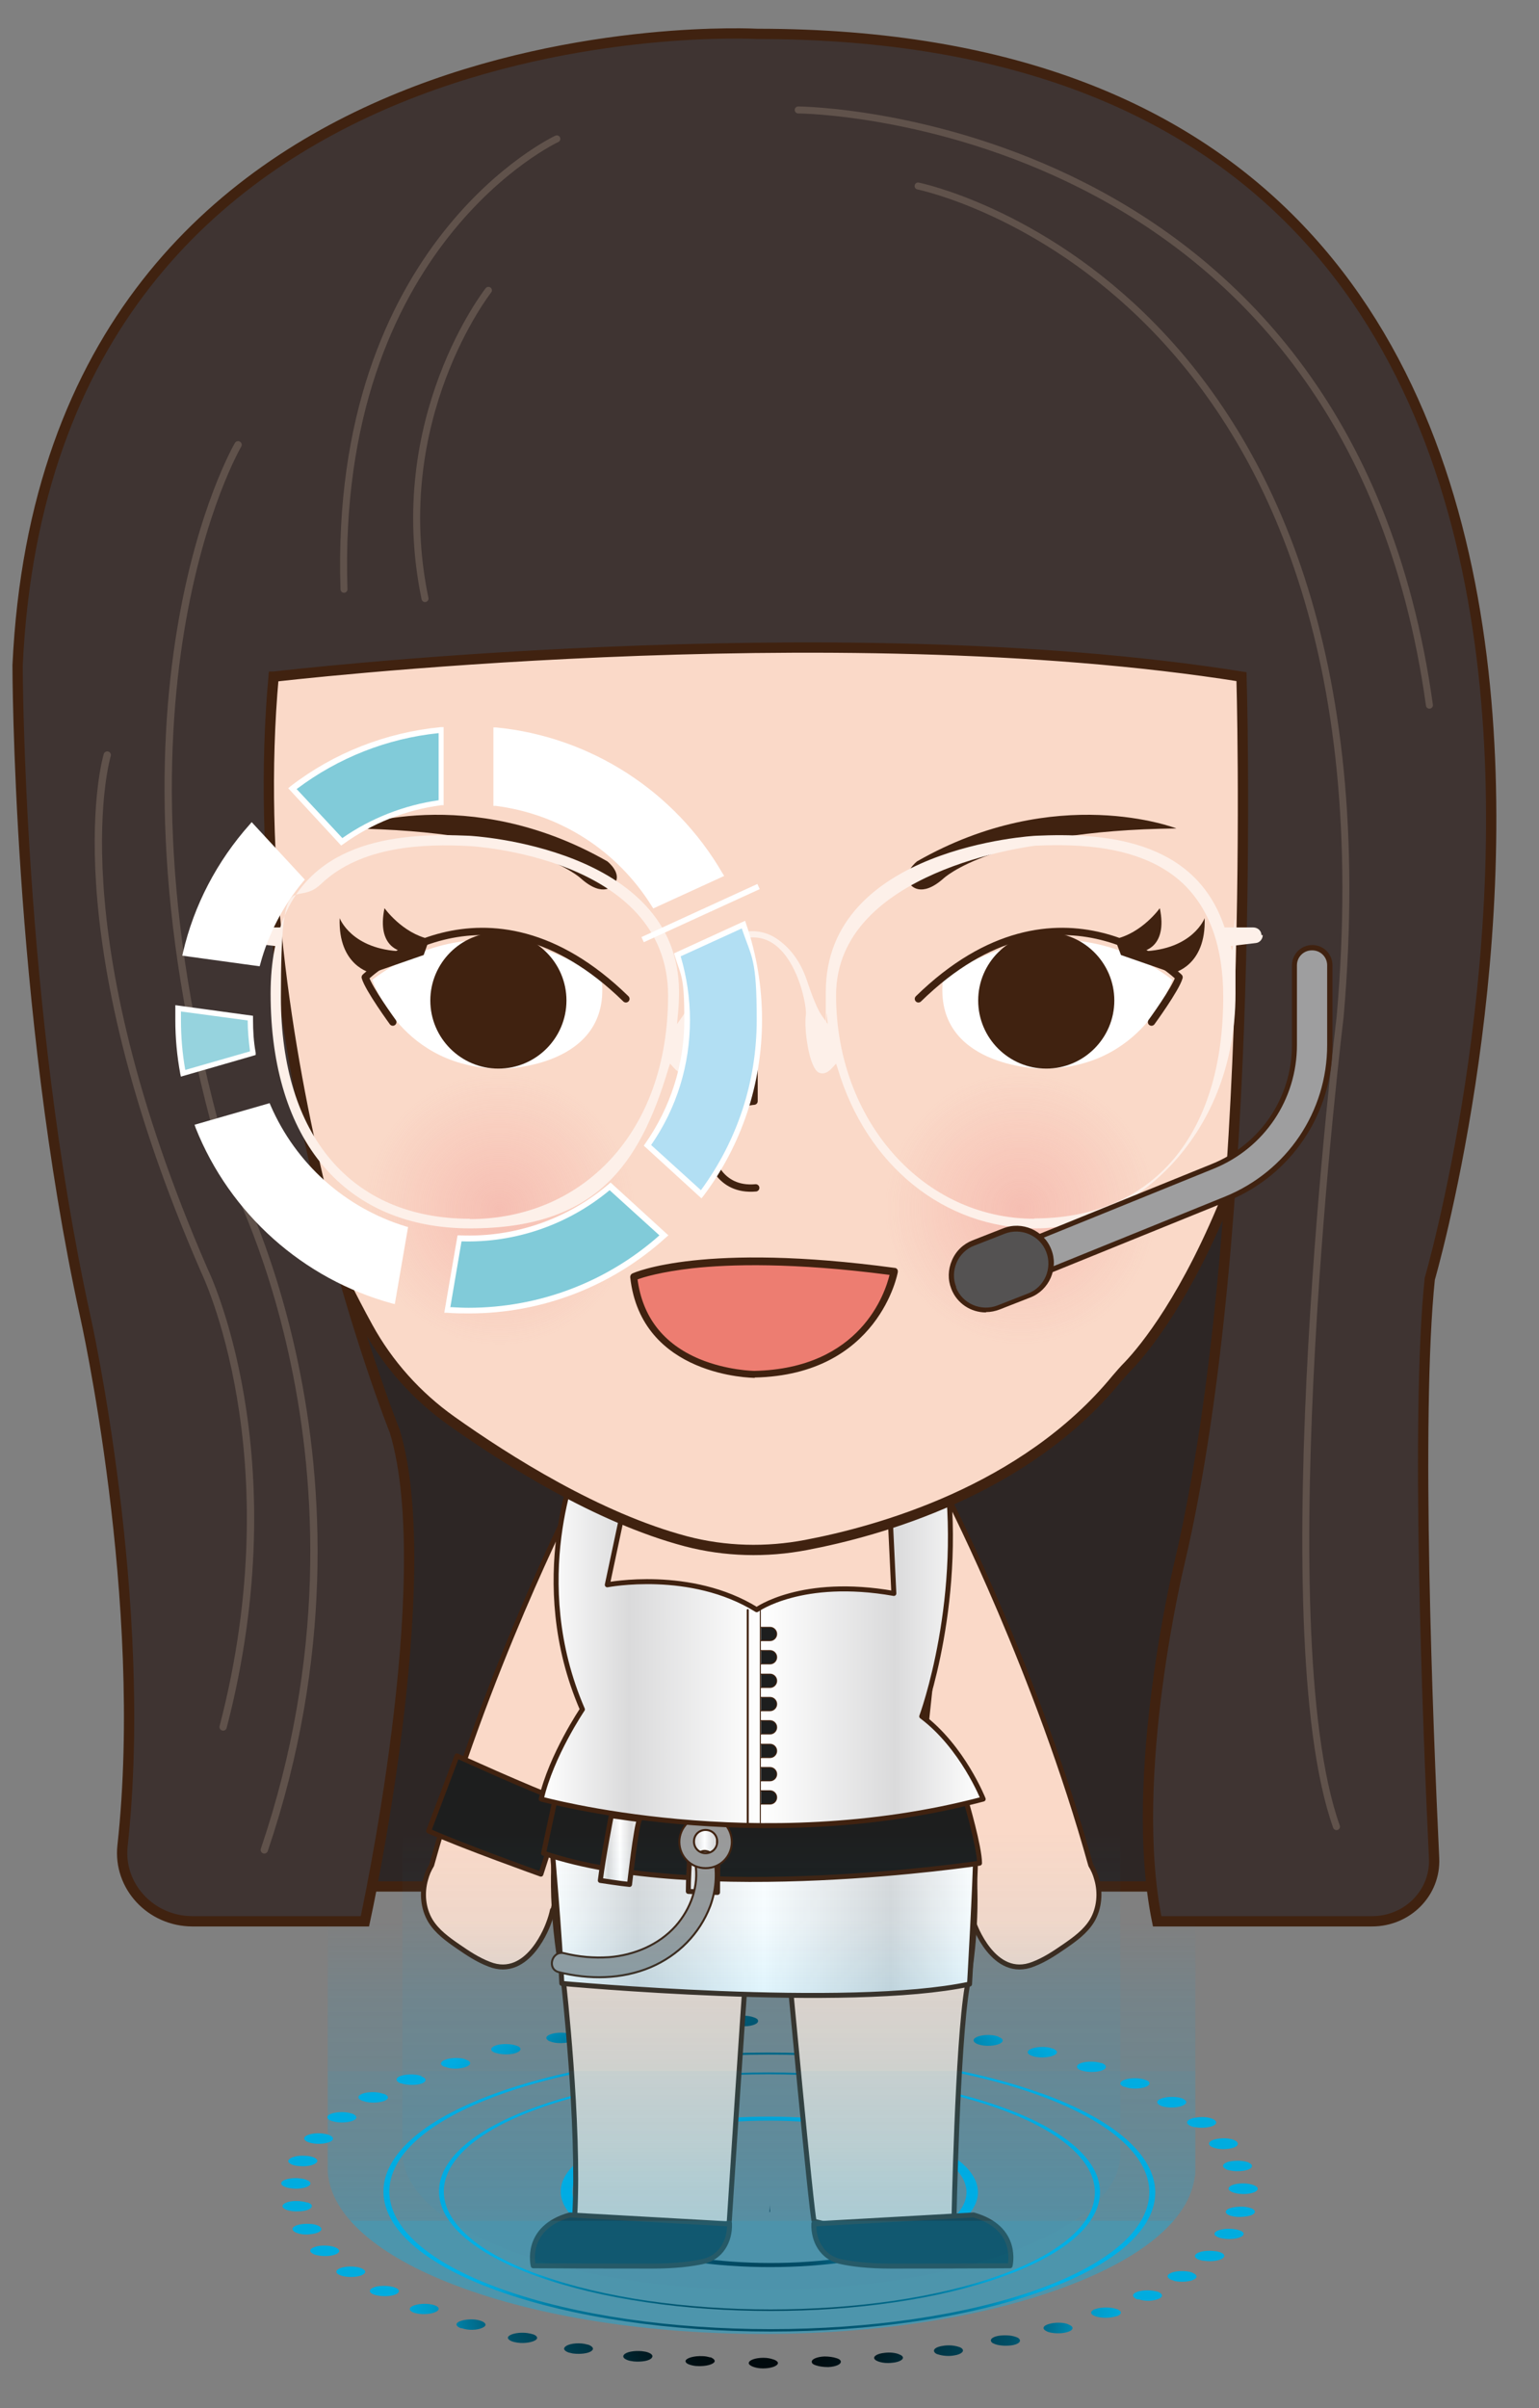
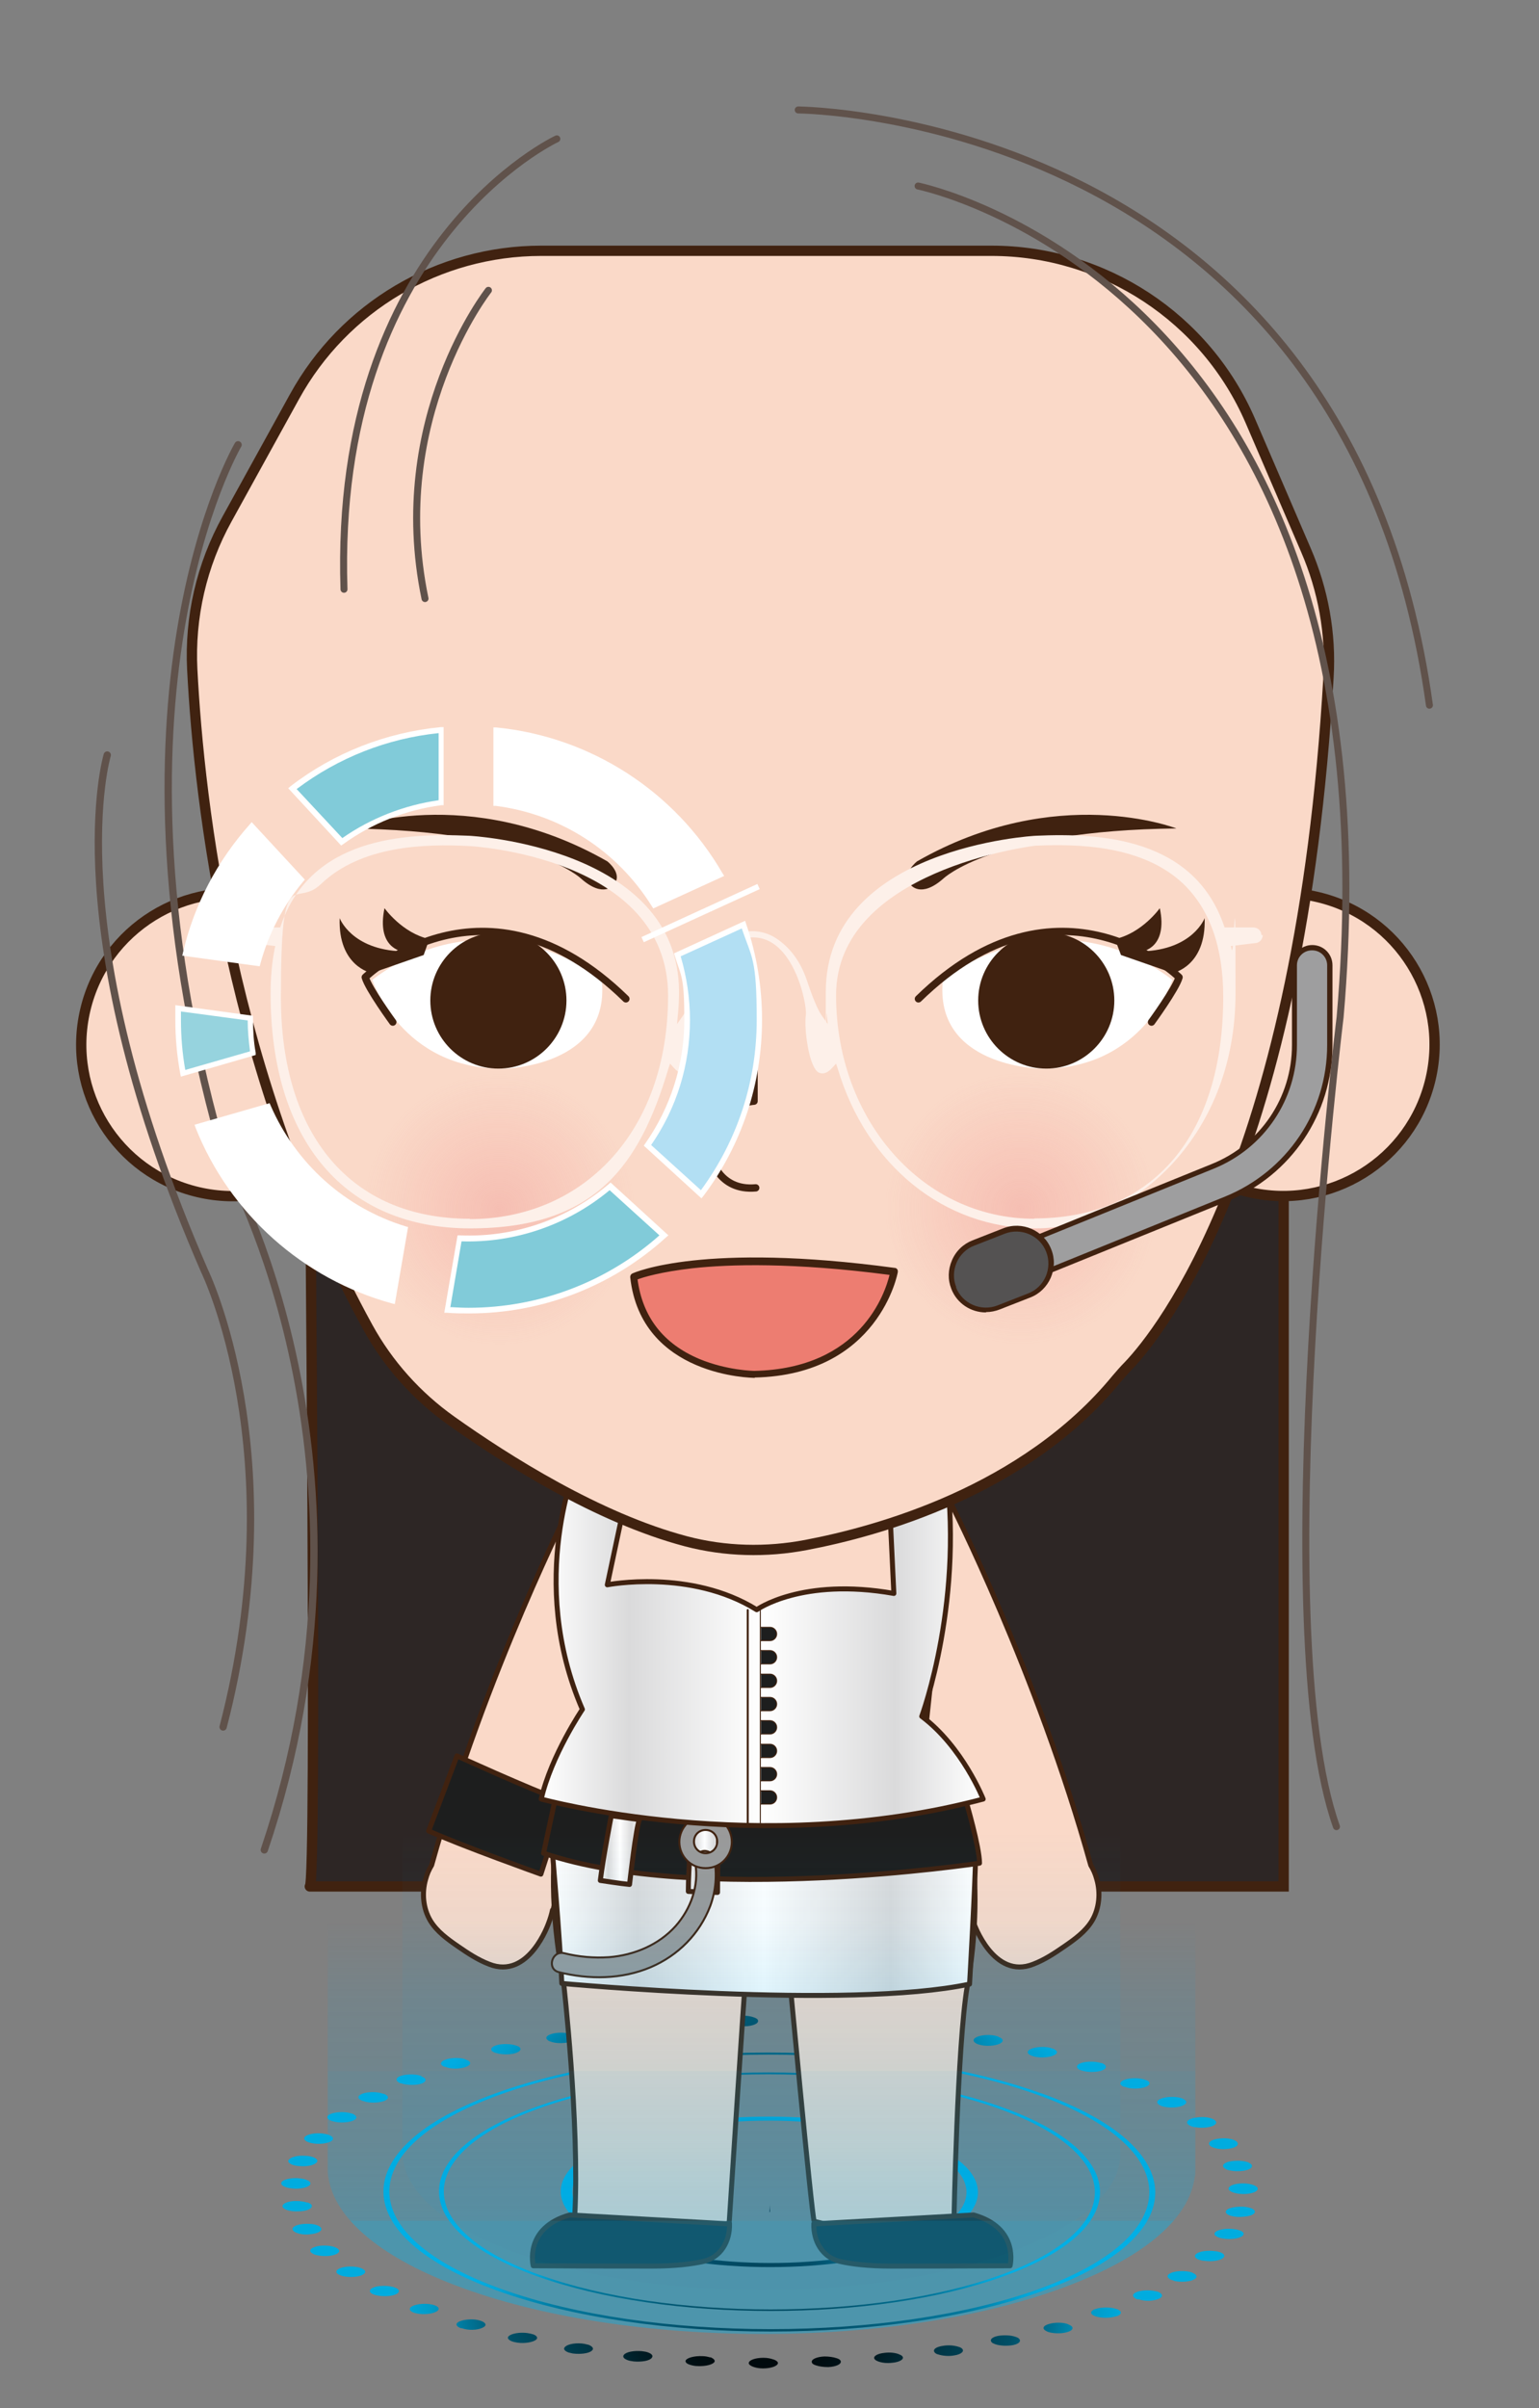
<svg xmlns="http://www.w3.org/2000/svg" xmlns:xlink="http://www.w3.org/1999/xlink" version="1.1" viewBox="0 0 463.5 725">
  <rect x="0" y="0" width="463.5" height="725" fill="#808080" stroke="none" />
  <defs>
    <style>
      .st0, .st1, .st2, .st3, .st4 {
        fill: none;
      }

      .st5 {
        fill: #b2dff3;
      }

      .st6 {
        fill: #3c5ca8;
      }

      .st7 {
        fill: #fdf0e9;
      }

      .st8 {
        fill: #402210;
      }

      .st9, .st10 {
        fill: #1d1e1e;
      }

      .st9, .st10, .st11, .st12, .st13, .st14, .st15, .st16, .st17, .st18, .st19, .st20, .st4 {
        stroke: #402210;
      }

      .st9, .st10, .st11, .st13, .st14, .st15, .st16, .st17, .st1, .st2, .st3, .st20, .st4 {
        stroke-linecap: round;
        stroke-linejoin: round;
      }

      .st9, .st11, .st13, .st15, .st16, .st17 {
        stroke-width: 1.5px;
      }

      .st21 {
        fill: url(#_未命名漸層_82);
      }

      .st10, .st14 {
        stroke-width: .3px;
      }

      .st22 {
        fill: #9e9e9f;
      }

      .st23 {
        isolation: isolate;
      }

      .st11 {
        fill: url(#_未命名漸層_48);
      }

      .st24 {
        fill: #ed7d71;
      }

      .st25 {
        fill: #545252;
      }

      .st26 {
        fill: #96d3de;
      }

      .st27 {
        fill: url(#_未命名漸層_15);
        opacity: .5;
      }

      .st27, .st28 {
        mix-blend-mode: screen;
      }

      .st12, .st13 {
        fill: #fad9c8;
      }

      .st12, .st18, .st19 {
        stroke-miterlimit: 10;
      }

      .st12, .st19 {
        stroke-width: 3.1px;
      }

      .st29 {
        fill: #fff;
      }

      .st30 {
        fill: url(#_未命名漸層_823);
      }

      .st31 {
        fill: url(#_未命名漸層_821);
      }

      .st32 {
        fill: url(#_未命名漸層_822);
      }

      .st33 {
        fill: url(#_未命名漸層_201);
      }

      .st34 {
        mix-blend-mode: color-dodge;
      }

      .st14, .st20 {
        fill: #9a9a9a;
      }

      .st15 {
        fill: url(#_未命名漸層_483);
      }

      .st16 {
        fill: url(#_未命名漸層_481);
      }

      .st17 {
        fill: url(#_未命名漸層_482);
      }

      .st35 {
        mix-blend-mode: overlay;
      }

      .st36 {
        opacity: .4;
      }

      .st37, .st38 {
        opacity: .3;
      }

      .st28 {
        fill: url(#_Безымянный_градиент_3);
      }

      .st1 {
        stroke-width: 2.1px;
      }

      .st1, .st2, .st3 {
        stroke: #60524b;
      }

      .st2 {
        stroke-width: 2.1px;
      }

      .st3, .st4 {
        stroke-width: 2.2px;
      }

      .st18 {
        fill: #3f3432;
        stroke-width: 3.1px;
      }

      .st19 {
        fill: #2d2625;
      }

      .st39 {
        fill: #81cbd9;
      }

      .st40 {
        fill: url(#_未命名漸層_43);
        mix-blend-mode: lighten;
      }

      .st38 {
        fill: url(#_未命名漸層_20);
      }

      .st20 {
        stroke-width: .6px;
      }
    </style>
    <radialGradient id="_未命名漸層_82" data-name="未命名漸層 82" cx="-258.9" cy="660.2" fx="-258.9" fy="660.2" r="67.8" gradientTransform="translate(565.9 -175.7) scale(1.3 1.3)" gradientUnits="userSpaceOnUse">
      <stop offset="0" stop-color="#010000" />
      <stop offset=".1" stop-color="#000304" />
      <stop offset=".3" stop-color="#000c10" />
      <stop offset=".4" stop-color="#001c24" />
      <stop offset=".5" stop-color="#003241" />
      <stop offset=".7" stop-color="#004f66" />
      <stop offset=".8" stop-color="#007294" />
      <stop offset=".9" stop-color="#009bc8" />
      <stop offset="1" stop-color="#00acdf" />
    </radialGradient>
    <radialGradient id="_未命名漸層_821" data-name="未命名漸層 82" cx="-258.9" cy="660.2" fx="-258.9" fy="660.2" r="58.1" xlink:href="#_未命名漸層_82" />
    <radialGradient id="_未命名漸層_822" data-name="未命名漸層 82" cx="-258.9" cy="660.2" fx="-258.9" fy="660.2" r="36.7" xlink:href="#_未命名漸層_82" />
    <radialGradient id="_未命名漸層_823" data-name="未命名漸層 82" cx="-258.9" cy="660.2" fx="-258.9" fy="660.2" r="85.8" xlink:href="#_未命名漸層_82" />
    <linearGradient id="_Безымянный_градиент_3" data-name="Безымянный градиент 3" x1="231.6" y1="664.7" x2="231.9" y2="664.7" gradientUnits="userSpaceOnUse">
      <stop offset="0" stop-color="#2554a4" />
      <stop offset=".2" stop-color="#1a3b74" />
      <stop offset=".5" stop-color="#0f2242" />
      <stop offset=".7" stop-color="#070f1e" />
      <stop offset=".9" stop-color="#020408" />
      <stop offset="1" stop-color="#010000" />
    </linearGradient>
    <linearGradient id="_未命名漸層_48" data-name="未命名漸層 48" x1="166.2" y1="578.2" x2="293.7" y2="578.2" gradientUnits="userSpaceOnUse">
      <stop offset="0" stop-color="#fff" />
      <stop offset=".2" stop-color="#dadadb" />
      <stop offset=".5" stop-color="#fff" />
      <stop offset=".8" stop-color="#dadadb" />
      <stop offset="1" stop-color="#fff" />
    </linearGradient>
    <linearGradient id="_未命名漸層_481" data-name="未命名漸層 48" x1="180.8" y1="557" x2="192.6" y2="557" xlink:href="#_未命名漸層_48" />
    <linearGradient id="_未命名漸層_482" data-name="未命名漸層 48" x1="207.4" y1="559.7" x2="217" y2="559.7" xlink:href="#_未命名漸層_48" />
    <linearGradient id="_未命名漸層_483" data-name="未命名漸層 48" x1="162.9" y1="494.5" x2="296.1" y2="494.5" xlink:href="#_未命名漸層_48" />
    <radialGradient id="_未命名漸層_20" data-name="未命名漸層 20" cx="150.3" cy="363.9" fx="150.3" fy="363.9" r="40.9" gradientTransform="translate(149.7 -29.8) rotate(22.3)" gradientUnits="userSpaceOnUse">
      <stop offset="0" stop-color="#ed8080" />
      <stop offset="1" stop-color="#ed8080" stop-opacity="0" />
    </radialGradient>
    <radialGradient id="_未命名漸層_201" data-name="未命名漸層 20" cx="307.8" fx="307.8" r="40.9" gradientTransform="translate(590.9 -19.6) rotate(76.7)" xlink:href="#_未命名漸層_20" />
    <linearGradient id="_未命名漸層_43" data-name="未命名漸層 43" x1="229.3" y1="668.6" x2="229.3" y2="442.9" gradientUnits="userSpaceOnUse">
      <stop offset="0" stop-color="#00b4ed" />
      <stop offset="0" stop-color="#00b2ec" stop-opacity=".8" />
      <stop offset="0" stop-color="#00afeb" stop-opacity=".7" />
      <stop offset=".1" stop-color="#00aeeb" stop-opacity=".5" />
      <stop offset=".2" stop-color="#00aceb" stop-opacity=".4" />
      <stop offset=".2" stop-color="#00abea" stop-opacity=".3" />
      <stop offset=".3" stop-color="#00a9ea" stop-opacity=".2" />
      <stop offset=".4" stop-color="#00a9ea" stop-opacity="0" />
      <stop offset=".5" stop-color="#00a8ea" stop-opacity="0" />
      <stop offset=".6" stop-color="#00a8ea" stop-opacity="0" />
      <stop offset="1" stop-color="#00a8ea" stop-opacity="0" />
    </linearGradient>
    <linearGradient id="_未命名漸層_15" data-name="未命名漸層 15" x1="229.3" y1="676.5" x2="229.3" y2="425.5" gradientUnits="userSpaceOnUse">
      <stop offset="0" stop-color="#00a8ea" />
      <stop offset="0" stop-color="#00a8ea" stop-opacity=".9" />
      <stop offset="0" stop-color="#00a8ea" stop-opacity=".7" />
      <stop offset=".1" stop-color="#00a8ea" stop-opacity=".6" />
      <stop offset=".2" stop-color="#00a8ea" stop-opacity=".4" />
      <stop offset=".3" stop-color="#00a8ea" stop-opacity=".3" />
      <stop offset=".4" stop-color="#00a8ea" stop-opacity=".2" />
      <stop offset=".5" stop-color="#00a8ea" stop-opacity="0" />
      <stop offset=".6" stop-color="#00a8ea" stop-opacity="0" />
      <stop offset=".7" stop-color="#00a8ea" stop-opacity="0" />
      <stop offset="1" stop-color="#00a8ea" stop-opacity="0" />
    </linearGradient>
  </defs>
  <g class="st23">
    <g id="go_msg_qman">
      <g>
        <g>
          <polygon class="st0" points="-6.3 655.6 231 569.6 469.8 655.6 232.5 741.5 -6.3 655.6" />
          <g class="st34">
            <path class="st21" d="M151,689.1c-44.8-16.1-45-42.4-.5-58.5,44.5-16.1,117.2-16.1,161.9,0,44.8,16.1,45,42.3.5,58.5-44.5,16.1-117.1,16.1-161.9,0M313.6,630.2c-45.5-16.4-119.2-16.4-164.4,0-45.2,16.4-44.9,43,.6,59.4,45.5,16.4,119.2,16.4,164.4,0,45.2-16.4,44.9-43-.5-59.4" />
            <path class="st31" d="M162.6,684.9c-38.4-13.8-38.6-36.3-.5-50.1,38.1-13.8,100.3-13.8,138.7,0,38.4,13.8,38.6,36.3.5,50.1-38.1,13.8-100.3,13.8-138.6,0M301.9,634.4c-38.9-14-102.1-14-140.8,0-38.7,14-38.5,36.8.5,50.8,38.9,14,102.1,14,140.8,0,38.7-14,38.5-36.8-.5-50.8" />
            <path class="st32" d="M189.9,675c-23.2-8.4-23.4-22-.3-30.3,23.1-8.4,60.7-8.4,84,0,23.2,8.4,23.3,22,.3,30.3-23.1,8.4-60.7,8.3-83.9,0M276,643.8c-24.6-8.8-64.5-8.8-88.9,0-24.4,8.8-24.3,23.2.3,32.1,24.6,8.8,64.5,8.8,88.9,0,24.4-8.8,24.3-23.2-.3-32.1" />
            <path class="st30" d="M130.9,694c-1.7-.6-4.3-.6-6.1,0-1.8.6-1.8,1.6-.2,2.2h0c1.7.6,4.4.6,6.1,0,1.8-.6,1.9-1.6.2-2.2,0,0,0,0,0,0M144.9,698.7c-.1,0-.2,0-.3-.1-1.9-.6-4.6-.4-6.1.2-1.5.6-1.3,1.5.3,2.1h.3c1.9.7,4.6.6,6.1-.1,1.5-.6,1.3-1.5-.3-2.1M118.8,688.6c-1.5-.5-3.9-.6-5.6-.2-1.9.5-2.4,1.5-1,2.2h0c.1,0,.3.1.5.2,1.5.5,3.9.6,5.6.2,2-.5,2.4-1.5,1-2.2-.1,0-.3-.1-.5-.2M160.4,702.7c-.2,0-.5-.2-.8-.2-2.1-.5-4.8-.2-6,.5-1.1.6-.7,1.4.7,1.9.2,0,.5.2.8.2,2,.5,4.7.2,6-.5,1.1-.6.8-1.4-.6-1.9M108.7,682.8c-1.3-.5-3.4-.6-5.1-.3-2.1.4-2.9,1.4-1.8,2.1.2.1.5.3.8.4,1.3.5,3.4.6,5.1.3,2.1-.4,2.9-1.4,1.8-2.1-.2-.1-.5-.3-.8-.4M177.3,705.9c-.4-.1-.8-.2-1.3-.3-2.2-.4-4.8,0-5.7.8-.8.6-.4,1.3.9,1.8.4.1.8.2,1.3.3,2.2.3,4.8,0,5.7-.8.8-.6.3-1.3-.9-1.8M100.9,676.5c-1.2-.4-2.9-.6-4.6-.4-2.3.3-3.4,1.2-2.6,2,.2.2.6.4,1,.6,1.2.4,3,.6,4.6.4,2.3-.3,3.4-1.2,2.6-2-.2-.2-.6-.4-1-.6M195.2,708.2c-.5-.2-1.1-.3-1.9-.4-2.3-.2-4.7.2-5.4,1.1-.5.6,0,1.2,1.1,1.6.5.2,1.1.3,1.9.4,2.4.2,4.8-.2,5.4-1.1.5-.6,0-1.2-1.1-1.6M95.5,669.9c-1-.4-2.5-.5-4-.4-2.4.2-3.8,1-3.3,1.9.2.3.6.6,1.2.8,1,.4,2.5.6,4,.4,2.3-.2,3.8-1,3.3-1.9-.2-.3-.6-.6-1.2-.8M213.9,709.7c-.6-.2-1.5-.4-2.4-.4-2.4-.1-4.6.5-5,1.3-.2.5.3,1,1.3,1.3.6.2,1.5.4,2.4.4h0c2.4.1,4.6-.5,5-1.3.2-.5-.3-1-1.3-1.4M92.6,663.1c-.9-.3-2.1-.5-3.5-.5-2.4,0-4.2.8-4,1.7.1.4.6.7,1.3,1,.9.3,2.1.5,3.5.4,2.4,0,4.2-.8,4-1.7,0-.4-.6-.7-1.3-1M232.9,710.3c-.8-.3-1.8-.5-3-.5-2.4,0-4.4.7-4.4,1.6,0,.4.5.8,1.3,1.1.8.3,1.8.5,3,.5,2.4,0,4.4-.7,4.5-1.6,0-.4-.5-.8-1.3-1.1M92.2,656.2c-.7-.3-1.7-.4-2.9-.5-2.4,0-4.5.6-4.6,1.5,0,.5.4.9,1.3,1.2.7.3,1.7.4,2.9.5,2.4,0,4.4-.6,4.6-1.5,0-.5-.4-.9-1.3-1.2M251.9,709.9c-.9-.3-2.2-.5-3.6-.5-2.4.1-4.1.9-3.8,1.8.1.4.6.7,1.3.9.9.3,2.2.5,3.6.5,2.4-.1,4.1-.9,3.8-1.8-.1-.4-.6-.7-1.3-.9M94.3,649.4c-.6-.2-1.4-.4-2.3-.4-2.4-.2-4.6.4-5.1,1.3-.3.5.2,1,1.2,1.4.6.2,1.4.4,2.3.4,2.4.2,4.6-.4,5.1-1.3.3-.5-.3-1.1-1.2-1.4M270.7,708.7c-1.1-.4-2.6-.6-4.2-.4-2.3.2-3.7,1.1-3.1,1.9.2.3.6.5,1.1.7,1.1.4,2.6.6,4.2.4,2.3-.2,3.7-1.1,3.1-1.9-.2-.3-.6-.5-1.2-.7M99,642.7c-.5-.2-1.1-.3-1.7-.4-2.3-.3-4.8.2-5.5,1-.5.6,0,1.2,1.1,1.6.5.2,1,.3,1.7.4,2.3.3,4.8-.2,5.5-1,.5-.6,0-1.2-1.1-1.6M288.7,706.5c-1.2-.4-3-.6-4.7-.3-2.2.3-3.3,1.2-2.4,2.1.2.2.5.4,1,.5,1.2.4,3.1.6,4.7.3,2.2-.3,3.3-1.3,2.4-2.1-.2-.2-.6-.4-1-.5M106,636.3c-.3-.1-.7-.2-1.2-.3-2.2-.4-4.8,0-5.8.7-.8.6-.4,1.4.9,1.8.3.1.7.2,1.2.3,2.2.4,4.8,0,5.8-.7.8-.6.4-1.3-.8-1.8M305.9,703.5c-1.4-.5-3.5-.6-5.3-.3-2.1.4-2.8,1.4-1.6,2.2.2.1.5.2.7.3,1.4.5,3.5.6,5.3.3h0c2.1-.4,2.8-1.4,1.6-2.2-.2-.1-.4-.2-.7-.3M115.4,630.3c-.2,0-.4-.1-.7-.2-2-.5-4.7-.3-6,.4-1.2.6-.9,1.5.6,2,.2,0,.4.1.7.2,2,.5,4.7.3,6.1-.4,1.2-.6.9-1.5-.6-2M321.7,699.7c-1.5-.6-4-.6-5.7-.1-1.9.5-2.3,1.5-.8,2.2l.4.2c1.5.5,4,.6,5.7.1,1.9-.5,2.3-1.5.8-2.2-.1,0-.3-.1-.4-.2M126.9,624.9c0,0-.1,0-.2,0-1.8-.6-4.6-.5-6.2.1-1.5.6-1.4,1.6.2,2.2h.2c1.8.6,4.6.6,6.2,0,1.5-.6,1.4-1.6-.2-2.1M336.2,695.1c-1.7-.6-4.5-.6-6.2,0h-.1c0,0,0,0,0,0-1.7.6-1.7,1.6,0,2.2,1.7.6,4.5.6,6.2,0h.1s.1,0,.1,0c1.7-.6,1.7-1.6,0-2.2M140.3,620c-1.6-.6-4.2-.6-6,0-1.8.6-2,1.6-.4,2.2h.2c1.6.7,4.2.7,6,.1,1.8-.6,2-1.6.4-2.2,0,0-.1,0-.2,0M348.7,689.9c-.1,0-.3-.1-.5-.1-1.9-.5-4.6-.4-6.1.3-1.3.6-1.1,1.5.4,2.1h.5c1.9.7,4.6.5,6.1-.2,1.3-.6,1.1-1.5-.4-2.1M155.4,615.8c-1.4-.5-3.8-.6-5.5-.2-2,.5-2.6,1.5-1.2,2.2.2,0,.3.2.6.2,1.4.5,3.8.6,5.5.2,2-.5,2.6-1.5,1.2-2.2-.2,0-.4-.2-.6-.2M359.2,684.2c-.3-.1-.6-.2-1-.3-2.1-.4-4.8-.2-6,.6-1,.6-.6,1.4.7,1.9.3,0,.6.2.9.3,2.1.4,4.8.2,6-.6,1-.6.6-1.4-.7-1.9M172,612.4c-1.3-.5-3.3-.6-5-.3-2.2.4-3.1,1.3-2,2.1.2.2.5.3.8.4,1.3.5,3.3.6,5,.3,2.2-.4,3.1-1.3,2-2.1-.2-.2-.5-.3-.8-.4M367.4,678c-.4-.1-.9-.3-1.5-.3-2.2-.3-4.8,0-5.7.9h0c-.7.6-.2,1.3,1,1.7.4.1.9.3,1.5.3,2.2.3,4.8,0,5.7-.9.7-.6.2-1.3-1-1.7M189.6,609.8c-1.1-.4-2.8-.6-4.4-.4h0c-2.3.3-3.5,1.2-2.8,2,.2.2.6.5,1.1.6,1.1.4,2.8.6,4.5.4,2.3-.3,3.5-1.2,2.7-2-.2-.2-.6-.5-1.1-.6M373.2,671.4c-.5-.2-1.2-.3-2-.4-2.4-.2-4.7.3-5.3,1.1-.4.6.1,1.1,1.2,1.5.5.2,1.2.3,2,.4,2.4.2,4.7-.3,5.3-1.1.4-.6,0-1.1-1.2-1.5M208.1,608.1c-1-.4-2.4-.5-3.9-.4-2.4.2-3.9,1-3.5,1.8.1.3.6.6,1.2.8,1,.4,2.4.5,3.9.4,2.4-.2,3.9-1,3.5-1.8-.2-.3-.6-.6-1.2-.8M376.6,664.7c-.7-.2-1.6-.4-2.6-.4-2.4,0-4.6.5-4.8,1.4-.2.5.4,1,1.3,1.3.7.2,1.6.4,2.6.4,2.4,0,4.6-.5,4.8-1.4h0c.2-.5-.4-1-1.3-1.3M227,607.3c-.8-.3-2-.5-3.3-.5-2.4,0-4.3.8-4.1,1.7,0,.4.5.8,1.3,1,.8.3,2,.5,3.3.5,2.4,0,4.3-.8,4.1-1.7,0-.4-.6-.8-1.3-1M377.5,657.8c-.8-.3-1.9-.5-3.2-.5-2.4,0-4.3.7-4.3,1.6,0,.4.5.8,1.3,1.1.8.3,2,.5,3.2.5,2.4,0,4.3-.7,4.3-1.6,0-.4-.5-.8-1.3-1.1M246.1,607.4c-.7-.3-1.7-.4-2.7-.5-2.4,0-4.5.6-4.7,1.4-.1.5.4.9,1.3,1.2.7.3,1.6.4,2.7.5,2.4,0,4.5-.6,4.7-1.4.1-.5-.4-.9-1.3-1.2M375.8,650.9c-1-.3-2.3-.5-3.8-.4-2.4.1-4,.9-3.6,1.8.1.3.6.6,1.2.9,1,.3,2.3.5,3.8.4,2.4-.1,4-.9,3.6-1.8h0c-.1-.3-.6-.6-1.2-.9M264.9,608.4c-.6-.2-1.3-.4-2.2-.4-2.3-.2-4.7.3-5.2,1.2-.3.5.2,1.1,1.2,1.5.6.2,1.3.4,2.1.4,2.4.2,4.7-.3,5.2-1.2.3-.5-.2-1.1-1.2-1.5M371.6,644.2c-1.1-.4-2.7-.6-4.3-.4-2.3.2-3.7,1.1-3,2,.2.3.6.5,1.1.7,1.1.4,2.7.6,4.3.4,2.3-.2,3.6-1.1,2.9-2-.2-.3-.6-.5-1.1-.7M283.2,610.3c-.4-.2-1-.3-1.6-.4-2.3-.3-4.8.1-5.6.9-.6.6-.1,1.2,1,1.7.4.2,1,.3,1.6.4,2.3.3,4.8-.1,5.6-.9.6-.6.1-1.2-1-1.7M365,637.8c-1.3-.5-3.2-.6-4.9-.3-2.2.3-3.2,1.3-2.2,2.1.2.2.5.3.9.5,1.2.4,3.2.6,4.9.3,2.2-.3,3.2-1.3,2.2-2.1-.2-.2-.5-.3-.9-.5M300.7,613.1c-.3-.1-.7-.2-1.1-.3h0c-2.2-.4-4.8-.1-5.9.7-.9.6-.5,1.4.8,1.9.3.1.7.2,1.1.3,2.1.4,4.8.1,5.9-.7.9-.6.5-1.4-.8-1.8M356,631.7c-1.4-.5-3.6-.6-5.4-.2-2.1.5-2.7,1.4-1.4,2.2.2.1.4.2.6.3,1.4.5,3.6.6,5.4.2,2-.5,2.7-1.4,1.4-2.2-.2-.1-.4-.2-.6-.3M317,616.7c-.2,0-.4-.1-.6-.2-2-.5-4.7-.3-6.1.4-1.2.6-1,1.5.5,2l.6.2c2,.5,4.7.3,6.1-.4,1.3-.6,1-1.5-.5-2M344.8,626.1c-1.6-.6-4.1-.6-5.8-.1-1.9.6-2.1,1.5-.6,2.2h.3c1.6.7,4.1.7,5.9.2,1.9-.6,2.1-1.6.6-2.2,0,0-.2,0-.3-.1M331.8,621.1s0,0-.1,0c-1.8-.6-4.5-.6-6.2,0-1.6.6-1.5,1.6.1,2.2h.1c1.8.6,4.5.6,6.2,0,1.6-.6,1.5-1.6,0-2.2" />
          </g>
          <path class="st28" d="M231.9,663.5v2.4h-.2c.1-.8.2-1.6.2-2.4Z" />
-           <polygon class="st0" points="22.9 666.6 231.1 591.2 440.6 666.6 232.4 742 22.9 666.6" />
        </g>
        <path class="st19" d="M93.3,340.6h293.3v227.3s-295.5,0-293.3,0,0-227.3,0-227.3" />
        <g>
          <path class="st13" d="M179.9,522.3l-7.5-70.3s-26.3,51.6-42.4,109.5c0,0,0,0,0,0-.8,1.3-1.4,2.7-1.8,4.2-1.2,4.1-.8,8.8,1.4,12.5,2,3.3,5.2,5.6,8.4,7.8,2.9,2,5.9,4,9.3,5.3,12,4.8,17.9-12.3,17.9-12.3.5-1.3.9-2.6,1.2-4,.2,0,0,0,.2,0,0,0,7.3-38,13.3-52.7Z" />
          <path class="st9" d="M137.6,528.6s20.8,9.5,32.3,13.8l-7,21.8s-23.8-8.5-33.8-13l8.5-22.5Z" />
          <path class="st13" d="M278.6,522.3l7.5-70.3s26.3,51.6,42.4,109.5c0,0,0,0,0,0,.8,1.3,1.4,2.7,1.8,4.2,1.2,4.1.8,8.8-1.4,12.5-2,3.3-5.2,5.6-8.4,7.8-2.9,2-5.9,4-9.3,5.3-12,4.8-17.9-12.3-17.9-12.3-.5-1.3-.9-2.6-1.2-4-.2,0,0,0-.2,0,0,0-7.3-38-13.3-52.7Z" />
          <path class="st13" d="M172.8,531.3s-11.4,21.7-3.1,65.2c0,0,4.9,42.8,3.4,70.5,0,0,25.5,6.4,46.5,2.3,0,0,4.5-69.8,5.3-78.8l12.4-.4s7.1,76.5,7.9,78.6c0,0,23.4,6.6,42.1,0,0,0,1-53.1,4-70.7,0,0,9.4-46.1-9.4-70.9l-109,4.2Z" />
          <path class="st11" d="M166.2,555.6s2.5,28.8,3,41.5c0,0,86.3,8,122.8.2,0,0,1.8-31.5,1.8-38.5l-127.5-3.3Z" />
          <path class="st9" d="M167.1,542.1s70.1,13.5,123.8,0c0,0,4.1,13.9,4.1,18.8,0,0-84.8,12.8-131.3-3l3.4-15.8Z" />
          <path class="st16" d="M184.1,546.6s-2.5,12.8-3.3,19.5c0,0,6.5,1,8.8,1.2,0,0,2-17.8,3-19.5l-8.5-1.2Z" />
          <path class="st17" d="M208.4,549.7s-1.1,12.9-1.1,19.7c0,0,6.6.3,8.8.3,0,0,0-17.9.8-19.7l-8.6-.3Z" />
          <path class="st20" d="M209.4,560.9c1.2,6.8-1.4,13.8-5.9,18.9-5.1,5.7-12.5,8.8-20.1,9.4-4.5.3-9.1-.1-13.5-1.2-3.7-.9-5.3,4.8-1.6,5.7,9.1,2.3,19,2.2,27.7-1.5,8.2-3.5,14.7-10,17.9-18.4,1.7-4.6,2.1-9.5,1.2-14.4-.3-1.6-2.2-2.5-3.6-2.1-1.6.5-2.3,2.1-2.1,3.6h0Z" />
          <path class="st20" d="M212.5,546.6c-4.3,0-7.9,3.5-7.9,7.9s3.5,7.9,7.9,7.9,7.9-3.5,7.9-7.9-3.5-7.9-7.9-7.9ZM212.5,557.9c-1.9,0-3.5-1.5-3.5-3.5s1.5-3.5,3.5-3.5,3.5,1.5,3.5,3.5-1.5,3.5-3.5,3.5Z" />
          <rect class="st13" x="175" y="437.5" width="103.9" height="51.8" />
          <path class="st15" d="M267.2,440.1l17.3-.8c6.4,41.6-6.9,77.4-6.9,77.4,12.3,9.2,18.5,24.9,18.5,24.9-67.9,18-133.1,0-133.1,0,3-13.1,12.4-27,12.4-27-16.9-39-1.5-74.6-1.5-74.6h16.9l-7.9,37.1s25.1-4.9,45,7.5c0,0,13.5-9.8,41.3-4.9l-1.9-39.8Z" />
          <path class="st9" d="M219.7,669.4c.2,5.4-2.7,10.2-7.9,11.4-3.6.8-8.5,1.4-15.4,1.4-21.8,0-35.8-.1-35.8-.1,0,0-2.9-11.4,11-15.3l48.1,2.7Z" />
          <path class="st9" d="M245.1,669.4c-.2,5.4,2.7,10.2,7.9,11.4,3.6.8,8.5,1.4,15.4,1.4,21.8,0,35.8-.1,35.8-.1,0,0,2.9-11.4-11-15.3l-48.1,2.7Z" />
          <line class="st20" x1="225.2" y1="484.7" x2="225.2" y2="548.8" />
          <line class="st14" x1="229" y1="484.7" x2="229" y2="548.8" />
          <g>
            <path class="st10" d="M229.2,489.9h2.7c1.1,0,2,.9,2,2h0c0,1.1-.9,2-2,2h-2.7" />
            <path class="st10" d="M229.2,496.9h2.7c1.1,0,2,.9,2,2h0c0,1.1-.9,2-2,2h-2.7" />
            <path class="st10" d="M229.2,504h2.7c1.1,0,2,.9,2,2h0c0,1.1-.9,2-2,2h-2.7" />
            <path class="st10" d="M229.2,511h2.7c1.1,0,2,.9,2,2h0c0,1.1-.9,2-2,2h-2.7" />
            <path class="st10" d="M229.2,518h2.7c1.1,0,2,.9,2,2h0c0,1.1-.9,2-2,2h-2.7" />
            <path class="st10" d="M229.2,525.1h2.7c1.1,0,2,.9,2,2h0c0,1.1-.9,2-2,2h-2.7" />
            <path class="st10" d="M229.2,532.1h2.7c1.1,0,2,.9,2,2h0c0,1.1-.9,2-2,2h-2.7" />
            <path class="st10" d="M229.2,539.1h2.7c1.1,0,2,.9,2,2h0c0,1.1-.9,2-2,2h-2.7" />
          </g>
        </g>
        <g>
          <g>
            <circle class="st12" cx="70" cy="314.6" r="45.6" transform="translate(-252.2 310.8) rotate(-76.8)" />
            <circle class="st12" cx="386.5" cy="314.6" r="45.6" transform="translate(-8.1 618.9) rotate(-76.8)" />
            <path class="st12" d="M57.9,201.5c2.1,40.7,11.7,123.1,52.9,198.1,6.1,11.1,14.7,20.7,25.1,28.1,16.6,11.8,44.2,29.3,70.7,36.3,11.8,3.1,24.2,3.4,36.2,1.1,21.6-4.1,65.7-16.2,93.4-49.9,1.2-1.4,2.4-2.8,3.7-4.1,9.5-10,51.8-62.4,60.2-207.2.8-13.1-1.6-26.3-6.8-38.3l-16.7-38.8c-13.4-31.1-44.1-51.3-78-51.3h-135.6c-30.9,0-59.4,16.8-74.3,43.9l-20.3,36.8c-7.7,13.9-11.3,29.6-10.5,45.4Z" />
-             <path class="st18" d="M82.5,203.7s167.5-19.7,291.4,0c0,0,5,166-18.6,266.5,0,0-15.8,64.5-6.8,108.2h64.7c10.7,0,19.2-8.6,18.7-19-1.9-40.1-5.6-133-1.3-174.4,0,0,109.1-374.8-202.5-374.8,0,0-213.4-12-222.8,190.1,0,0,0,102.7,20.3,195.6,0,0,19.4,85.9,11.3,159.8-1.3,12.1,8.5,22.7,21.1,22.7h51.9s22.5-102.7,9-147.5c0,0-46.6-115.7-36.5-227.2Z" />
            <path class="st1" d="M276.5,56s146.3,29.5,127.1,250.2c0,0-22.5,183.6-1.1,243.7" />
            <path class="st1" d="M240.4,33.1s165.4,1.1,190.1,179.2" />
            <path class="st2" d="M167.7,41.8s-67.5,31.3-64.1,135.6" />
            <path class="st3" d="M71.7,133.9s-45,76.5-3.4,217.1c0,0,50.6,90,11.3,205.9" />
            <path class="st3" d="M32.3,227.3s-15.8,51.8,29.3,155.3c0,0,27,55.1,5.6,137.3" />
            <path class="st2" d="M147.1,87.4s-30.4,38.6-19.1,92.8" />
            <path class="st29" d="M112.1,294.9s8.8,27.3,39.8,26.8c0,0,32.3-.5,29.3-27,0,0-33.5-26.5-69,.2Z" />
            <path class="st8" d="M104.8,249.4s36.1-14.1,78.1,9.9c0,0,4.9,3.8,1.9,7.1,0,0-3,4.1-9.8-1.9,0,0-14.9-14.5-70.3-15.1Z" />
            <path class="st4" d="M118.3,307.7s-7.3-10-8.3-13.5c0,0,36-35,78.5,6.5" />
            <path class="st8" d="M111.8,292.9s-10-2-9.5-16.5c0,0,3.5,9.5,18.8,10,0,0-7.8-1-5.3-13,0,0,5.3,7.5,13.5,9.3l-1.7,4.8-15.8,5.5Z" />
            <path class="st8" d="M170.6,301.2c0,11.3-9.2,20.5-20.5,20.5s-20.5-9.2-20.5-20.5,9.2-20.5,20.5-20.5,20.5,9.2,20.5,20.5Z" />
            <path class="st29" d="M353.1,294.9s-8.8,27.3-39.8,26.8c0,0-32.3-.5-29.3-27,0,0,33.5-26.5,69,.2Z" />
            <path class="st8" d="M354.3,249.4s-36.1-14.1-78.1,9.9c0,0-4.9,3.8-1.9,7.1,0,0,3,4.1,9.8-1.9,0,0,14.9-14.5,70.3-15.1Z" />
            <path class="st4" d="M346.8,307.7s7.3-10,8.3-13.5c0,0-36-35-78.5,6.5" />
            <path class="st8" d="M353.3,292.9s10-2,9.5-16.5c0,0-3.5,9.5-18.8,10,0,0,7.8-1,5.3-13,0,0-5.3,7.5-13.5,9.3l1.8,4.8,15.8,5.5Z" />
            <path class="st8" d="M294.6,301.2c0,11.3,9.2,20.5,20.5,20.5s20.5-9.2,20.5-20.5-9.2-20.5-20.5-20.5-20.5,9.2-20.5,20.5Z" />
            <path class="st4" d="M227.1,319.2v12.3s-15.3,1-13,16.8c0,0,2.3,10.3,13.5,9.3" />
            <circle class="st38" cx="150.3" cy="363.9" r="40.9" transform="translate(-127.1 84.5) rotate(-22.3)" />
            <g class="st37">
              <circle class="st33" cx="307.8" cy="363.9" r="40.9" transform="translate(-117.3 579.5) rotate(-76.7)" />
            </g>
          </g>
          <g>
            <path class="st24" d="M190.9,384.4s20.5-9.4,78.5-1.6c0,0-5.1,30.1-42,30.9,0,0-33.2.1-36.4-29.3Z" />
            <path class="st8" d="M227.3,414.8c-.6,0-34.2-.3-37.5-30.3,0-.5.2-.9.6-1.1.8-.4,21.5-9.5,79.1-1.7.3,0,.6.2.7.4.2.2.2.5.2.8,0,.3-5.7,31-43.1,31.8h0ZM192,385.1c1.5,11.3,7.7,19.4,18.6,24,8.4,3.5,16.5,3.6,16.6,3.6h0c32-.7,39.4-23.5,40.7-28.9-29-3.8-48.3-3.2-59.3-2-9.6,1.1-14.9,2.7-16.7,3.4Z" />
          </g>
          <path class="st7" d="M379.9,281.5c0-1.3-1.1-2.3-2.5-2.3h-8.6l-.2-.6c-9.1-26.2-36.7-27.9-56.6-27-.6,0-63.3,3.5-63.3,47s0,4.3.3,6.5l.3,3.2-1.9-2.7c-1.1-1.6-2.6-5.1-4.4-10.5-1.9-5.6-5-9.8-9.2-12.6-4.4-2.9-10-2.9-14.4,0-4.3,2.8-7.3,7-9.2,12.6-1.8,5.5-3.3,8.9-4.4,10.5l-1.9,2.7.3-3.2c.2-2.2.3-4.4.3-6.5,0-43.6-62.7-47-63.3-47-20-.9-47.6.8-56.6,27l-.2.6h-8.6c-1.3,0-2.5,1-2.5,2.3,0,1.2.9,2.3,2.1,2.4l7.5.9-.2.9c-.8,4.1-1.2,8.6-1.2,13.4,0,44.3,22.4,70.7,60.1,70.7s51-18.9,59.7-48.1l.5-1.5,1.1,1.2c1.4,1.6,2.8,2.1,4.1,1.5,3.1-1.5,4.5-13.3,3.9-17.3-.3-2.4,1.6-12.8,6.9-18.9,2.6-3,5.7-4.5,9-4.5h0c3.4,0,6.4,1.5,9,4.5,5.3,6.1,7.2,16.6,6.9,18.9-.6,3.9.9,15.8,3.9,17.3,1.3.6,2.7.1,4.1-1.5l1.1-1.2.5,1.5c8.7,29.2,32.1,48.1,59.7,48.1s60.1-26.4,60.1-70.7-.4-9.3-1.2-13.4l-.2-.9,7.5-.9c1.2-.1,2.1-1.2,2.1-2.4ZM141.5,366.9c-35.7,0-56.9-25-56.9-66.7s4-26.4,12-34c12.2-11.7,31.4-12.2,44.7-11.5.6,0,59.9,3.3,59.9,45s-26.2,67.3-59.7,67.3ZM311.5,366.9c-33.5,0-59.7-29.6-59.7-67.3s59.3-44.9,59.9-45c13.3-.6,32.5-.1,44.7,11.5,7.9,7.6,12,19,12,34,0,41.8-21.3,66.7-56.9,66.7Z" />
          <g>
            <g>
              <path class="st22" d="M314.3,382.8c-2.1,0-4.1-1.2-4.9-3.3-1.1-2.7.2-5.8,2.9-6.9l53-21.5c14.9-6.1,24.5-20.4,24.5-36.5v-24c0-2.9,2.4-5.3,5.3-5.3s5.3,2.4,5.3,5.3v24c0,20.4-12.2,38.6-31.2,46.3l-53,21.5c-.7.3-1.3.4-2,.4Z" />
              <path class="st8" d="M314.3,383.6c-2.5,0-4.7-1.5-5.6-3.8-.6-1.5-.6-3.2,0-4.6s1.8-2.7,3.3-3.3l53-21.5c14.6-5.9,24.1-20,24.1-35.8v-24c0-3.3,2.7-6.1,6.1-6.1s6.1,2.7,6.1,6.1v24c0,20.7-12.4,39.2-31.6,47l-53,21.5c-.7.3-1.5.4-2.3.4ZM395.1,286.1c-2.5,0-4.5,2-4.5,4.5v24c0,16.4-9.8,31-25,37.2l-53,21.5c-1.1.5-2,1.3-2.5,2.4s-.5,2.3,0,3.5c.7,1.7,2.3,2.8,4.2,2.8s1.2-.1,1.7-.3l53-21.5c18.6-7.6,30.7-25.5,30.7-45.6v-24c0-2.5-2-4.5-4.5-4.5Z" />
            </g>
            <g>
              <path class="st25" d="M287.2,387.8h0c-2.1-5.3.6-11.4,5.9-13.5l9.2-3.6c5.3-2.1,11.4.6,13.5,5.9h0c2.1,5.3-.6,11.4-5.9,13.5l-9.2,3.6c-5.3,2.1-11.4-.6-13.5-5.9Z" />
              <path class="st8" d="M296.9,395.1c-4.5,0-8.7-2.7-10.4-7.1h0c-1.1-2.8-1-5.8.2-8.6,1.2-2.8,3.4-4.9,6.2-6l9.2-3.6c5.7-2.3,12.3.6,14.5,6.3,2.3,5.7-.6,12.3-6.3,14.5l-9.2,3.6c-1.3.5-2.7.8-4.1.8ZM287.9,387.5c1.9,5,7.6,7.4,12.5,5.5l9.2-3.6c5-1.9,7.4-7.6,5.5-12.5-1.9-5-7.6-7.4-12.5-5.5l-9.2,3.6c-2.4.9-4.3,2.8-5.3,5.1-1,2.4-1.1,5-.1,7.4h0Z" />
            </g>
          </g>
        </g>
        <g>
          <g class="st35">
            <path class="st39" d="M134.7,394.3c2.1.2,4.3.2,6.4.2,21.8,0,42.8-8.2,58.8-22.7l-16.2-14.8c-12.5,10.6-28.6,16.3-45.3,15.6l-3.7,21.6Z" />
            <path class="st26" d="M53.7,303.5c0,1.2,0,2.3,0,3.5,0,5.4.5,10.8,1.5,16.1l21-6.1c-.5-3.3-.8-6.7-.8-10.1s0-.3,0-.5l-21.7-2.9Z" />
            <path class="st39" d="M88,237.4l14.9,16.1c8.9-6.3,19.1-10.4,29.9-11.7v-21.9c-16.3,1.5-31.8,7.6-44.8,17.6Z" />
            <path class="st29" d="M149.5,241.7c19.6,2.5,37.1,13.8,47.6,30.6l19.9-9.1c-14.2-24.5-39.4-40.7-67.5-43.4v21.9Z" />
            <path class="st5" d="M195,344.8l16.2,14.8c11.4-15.1,17.5-33.5,17.5-52.6s-1.6-19.4-4.8-28.6l-19.9,9.1c2,6.3,3,12.8,3,19.5,0,13.7-4.2,26.8-12,37.8Z" />
            <rect class="st6" x="210.9" y="256" height="38.4" />
            <path class="st29" d="M59.7,339.1c10.1,25.6,32,45.2,58.6,52.4l3.7-21.6c-18.4-5.6-33.6-19.2-41.2-36.9l-21,6.1Z" />
            <path class="st29" d="M55.9,287l21.7,2.9c2.5-9.2,6.9-17.8,13.1-25.2l-14.9-16.1c-9.7,10.9-16.6,24.1-19.9,38.3Z" />
          </g>
          <g>
            <path class="st29" d="M141.2,395.4c-2.1,0-4.3,0-6.5-.2h-.9c0,0,4-23.3,4-23.3h.7c16.3.7,32.3-4.8,44.8-15.4l.6-.5,17.4,15.9-.7.6c-16.3,14.8-37.4,22.9-59.3,22.9ZM135.7,393.5c1.8.1,3.6.2,5.4.2,21.2,0,41.6-7.7,57.5-21.8l-15-13.6c-12.5,10.4-28.4,15.9-44.6,15.4l-3.4,20Z" />
            <path class="st29" d="M54.5,324.2l-.2-.9c-1-5.4-1.5-10.8-1.5-16.3s0-2.3,0-3.5v-.9s23.4,3.2,23.4,3.2v1.2c0,3.3.2,6.7.8,9.9v.7c.1,0-22.5,6.5-22.5,6.5ZM54.5,304.5c0,.8,0,1.7,0,2.5,0,5,.4,10.1,1.3,15.1l19.5-5.6c-.4-3.1-.7-6.2-.7-9.3l-20.1-2.7Z" />
            <path class="st29" d="M102.8,254.6l-16-17.3.7-.6c13.1-10.1,28.8-16.2,45.2-17.8h.9c0,0,0,23.5,0,23.5h-.7c-10.6,1.4-20.8,5.4-29.5,11.7l-.6.4ZM89.3,237.5l13.8,14.8c8.6-6,18.6-9.9,29-11.4v-20.2c-15.5,1.6-30.2,7.4-42.7,16.8Z" />
            <path class="st29" d="M196.7,273.4l-.4-.6c-10.4-16.7-27.5-27.7-47-30.2h-.7v-23.6h.9c28.4,2.8,53.8,19.2,68.1,43.9l.5.8-21.4,9.8ZM150.3,241c19.4,2.7,36.5,13.7,47.1,30.3l18.4-8.4c-14-23.5-38.3-39.2-65.5-42.1v20.2Z" />
            <path class="st29" d="M211.3,360.8l-17.4-15.9.4-.6c7.7-11,11.8-23.9,11.8-37.3s-1-13.1-2.9-19.3l-.2-.7,21.4-9.8.3.9c3.2,9.3,4.8,19,4.8,28.9,0,19.3-6.1,37.7-17.7,53.1l-.6.7ZM196.1,344.7l15,13.6c11-15,16.8-32.7,16.8-51.3s-1.5-18.6-4.5-27.5l-18.4,8.4c1.8,6.1,2.8,12.6,2.8,19.1,0,13.6-4,26.6-11.7,37.7Z" />
            <rect class="st29" x="191.7" y="274.3" width="38.4" height="1.7" transform="translate(-95.3 112.5) rotate(-24.6)" />
            <path class="st29" d="M119,392.6l-.9-.2c-26.8-7.3-48.9-27-59.2-52.9l-.3-.9,22.6-6.5.3.7c7.6,17.5,22.4,30.8,40.7,36.4l.7.2-4,23.2ZM60.8,339.7c10.1,24.7,31.2,43.6,56.8,50.8l3.4-20c-18.2-5.8-33-19-40.8-36.4l-19.5,5.6Z" />
            <path class="st29" d="M78.2,290.9l-23.3-3.2.2-.9c3.3-14.3,10.3-27.6,20.1-38.6l.6-.7,16,17.3-.5.6c-6,7.2-10.5,15.8-12.9,24.8l-.2.7ZM57,286.3l20.1,2.7c2.5-8.8,6.8-17.1,12.6-24.2l-13.8-14.8c-9.1,10.4-15.6,22.9-18.9,36.3Z" />
          </g>
        </g>
        <g class="st36">
          <path class="st40" d="M360,362.7v290.8c0,.7,0,1.4-.2,2-1.6,11.9-14.2,23.5-37.8,32.5-50.8,19.5-133.6,19.5-184.8,0-23.7-9-36.5-20.7-38.3-32.5-.2-1-.2-2-.2-3v-289.9h261.3Z" />
          <path class="st27" d="M337.4,408.1v240.6c0,.6,0,1.1-.1,1.7-1.3,9.8-11.8,19.4-31.3,26.9-42.1,16.1-110.5,16.1-152.9,0-19.6-7.5-30.2-17.1-31.7-26.9-.1-.8-.2-1.6-.2-2.4v-239.9h216.2Z" />
        </g>
      </g>
    </g>
  </g>
</svg>